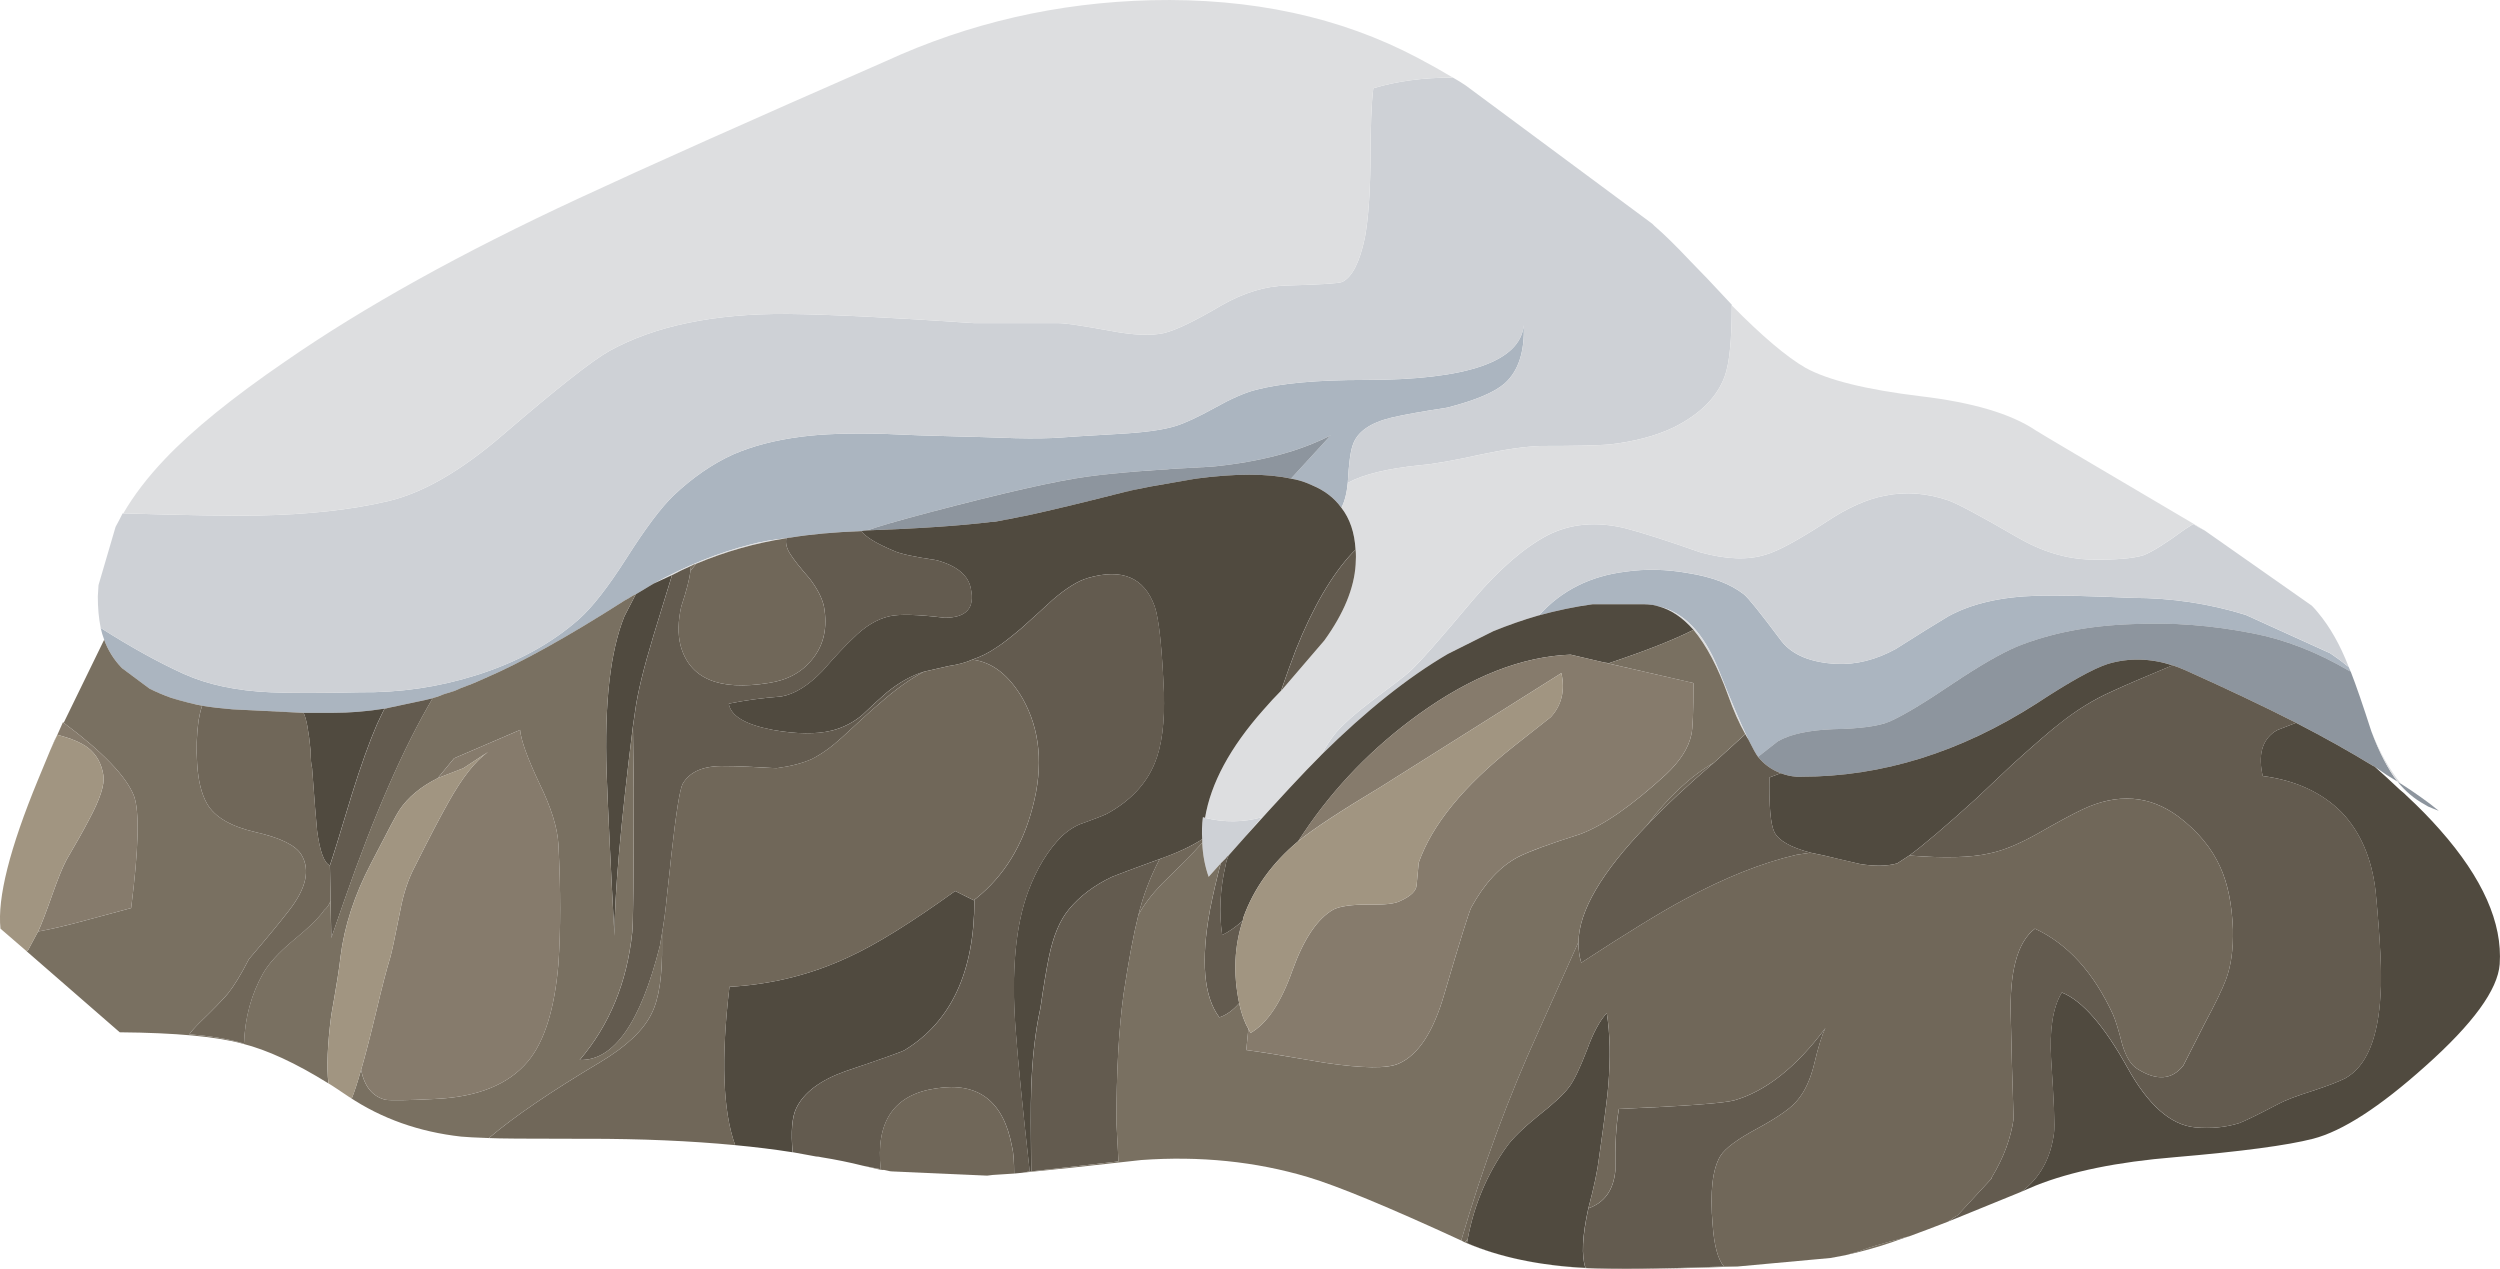
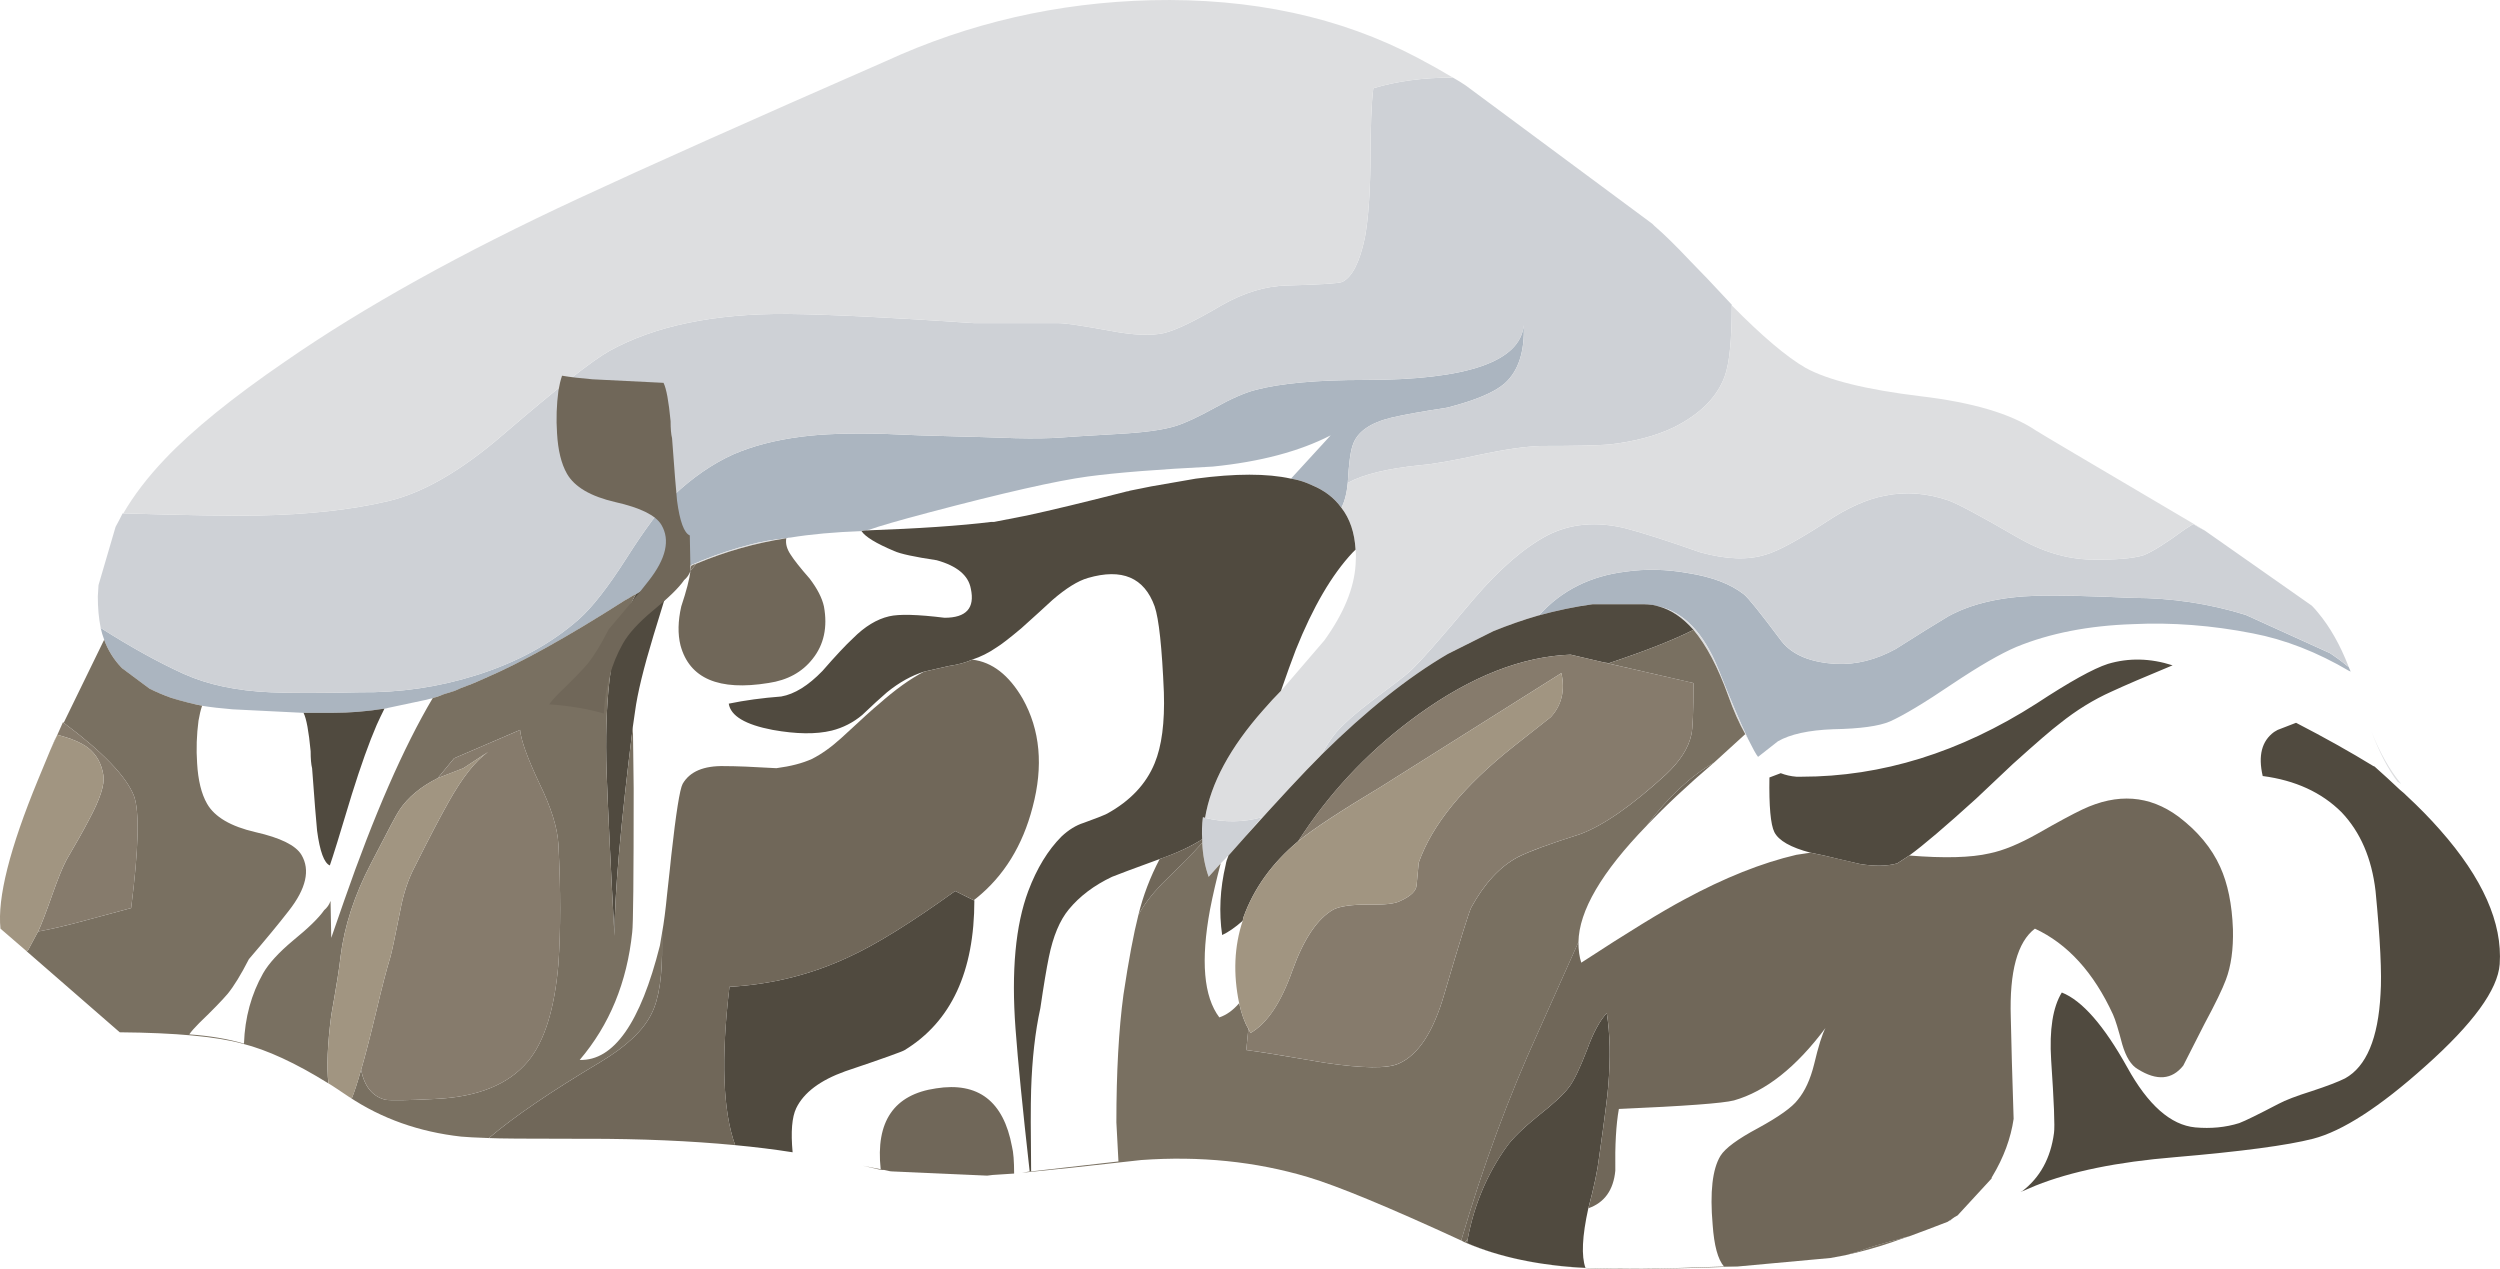
<svg xmlns="http://www.w3.org/2000/svg" xmlns:ns1="http://www.inkscape.org/namespaces/inkscape" id="svg2" xml:space="preserve" viewBox="0 0 176.1 89.392" version="1.1" ns1:version="0.91 r13725">
  <g id="g10" transform="matrix(1.25 0 0 -1.25 0 89.392)">
    <g id="g12">
      <path id="path14" style="fill-rule:evenodd;fill:#abb5c0" d="m99.07 28.861c-0.109 0.133-0.293 0.469-0.558 1-0.403 0.828-0.961 2.149-1.684 3.961-0.824 2.028-1.945 3.199-3.359 3.52l-0.321 0.078h-0.039c-0.16 0.027-0.32 0.043-0.48 0.043h-2.879c-0.988-0.133-2.016-0.348-3.082-0.641 0.027 0.028 0.055 0.039 0.082 0.039 1.254 1.387 2.879 2.199 4.879 2.442 1.121 0.16 2.281 0.132 3.48-0.082 1.36-0.211 2.414-0.614 3.161-1.2 0.242-0.187 0.945-1.066 2.121-2.64 0.613-0.774 1.636-1.199 3.078-1.278 1.121-0.054 2.242 0.227 3.359 0.84 1.254 0.797 2.242 1.41 2.961 1.84 1.309 0.719 2.988 1.106 5.039 1.16 1.199 0.028 2.977-0.015 5.32-0.121 2.215 0 4.348-0.32 6.403-0.961l4.758-2.16c0.32-0.215 0.629-0.437 0.918-0.68 0.027-0.027 0.07-0.054 0.121-0.082l0.121-0.277c-0.028 0.023-0.055 0.039-0.082 0.039-1.813 1.067-3.625 1.774-5.438 2.121-2.297 0.453-4.551 0.625-6.761 0.52-2.481-0.082-4.668-0.508-6.559-1.282-0.883-0.375-2.082-1.066-3.602-2.082-1.574-1.066-2.746-1.769-3.519-2.117-0.613-0.265-1.68-0.414-3.199-0.441-1.387-0.051-2.426-0.281-3.121-0.68l-1.12-0.879zm-74.679 3.321c-0.055-0.028-0.094-0.039-0.121-0.039-0.106-0.028-0.215-0.055-0.321-0.079l-2.078-0.441c-0.082-0.027-0.148-0.043-0.203-0.043-0.984-0.156-1.957-0.238-2.918-0.238h-1.641l-4 0.199c-0.668 0.055-1.238 0.121-1.718 0.199-0.27 0.055-0.508 0.11-0.723 0.16-0.211 0.055-0.414 0.11-0.598 0.16l-0.402 0.122c-0.453 0.16-0.863 0.332-1.238 0.519l-1.559 1.16c-0.457 0.481-0.789 1.016-1 1.602-0.082 0.215-0.148 0.441-0.203 0.68l0.043-0.04c1.68-1.066 3.227-1.921 4.637-2.562 1.363-0.613 2.988-0.957 4.882-1.039 1.118-0.051 2.797-0.051 5.04 0 2.265-0.027 4.453 0.293 6.558 0.961 2.293 0.719 4.227 1.773 5.801 3.16 0.746 0.664 1.641 1.812 2.68 3.441 1.066 1.68 1.949 2.852 2.64 3.52 1.067 1.012 2.188 1.785 3.36 2.32 1.093 0.477 2.375 0.813 3.839 1 1.2 0.16 2.762 0.211 4.68 0.16 1.043-0.054 2.602-0.109 4.68-0.16 0.187 0 1.082-0.027 2.68-0.082 1.093-0.027 1.976-0.012 2.64 0.039 0.293 0.028 1.375 0.094 3.242 0.203 1.414 0.079 2.465 0.223 3.16 0.438 0.532 0.16 1.278 0.508 2.239 1.039 0.906 0.508 1.668 0.84 2.281 1 1.414 0.375 3.465 0.562 6.16 0.562 5.758 0 8.746 1.028 8.957 3.079 0.055-1.493-0.305-2.586-1.078-3.278-0.586-0.508-1.668-0.961-3.242-1.363-1.387-0.211-2.426-0.398-3.117-0.559-1.227-0.293-1.961-0.812-2.203-1.558-0.133-0.375-0.223-1.082-0.278-2.121-0.054-0.586-0.176-1.055-0.359-1.399-0.402 0.559-0.961 0.985-1.68 1.278l-0.281 0.121c-0.266 0.105-0.559 0.187-0.879 0.238l2.238 2.441c-1.761-0.906-3.972-1.492-6.64-1.761-3.094-0.157-5.438-0.344-7.039-0.559-1.762-0.238-4.762-0.918-9-2.039-1.707-0.453-2.813-0.773-3.321-0.961-0.054 0-0.105-0.012-0.16-0.039-0.105 0-0.199-0.016-0.281-0.039-1.52-0.055-2.852-0.176-4-0.363-0.078 0-0.16-0.012-0.238-0.039-0.774-0.079-1.454-0.2-2.039-0.36-1.79-0.453-3.602-1.187-5.442-2.199l-1-0.602c-0.133-0.05-0.254-0.117-0.359-0.199l-0.281-0.16c-3.172-2.027-5.786-3.48-7.84-4.359-0.106-0.055-0.227-0.106-0.36-0.16-0.238-0.106-0.465-0.2-0.679-0.282-0.239-0.078-0.465-0.172-0.68-0.281l-0.641-0.199c-0.078-0.028-0.144-0.051-0.199-0.078-0.133-0.055-0.266-0.094-0.402-0.121h0.004z" ns1:connector-curvature="0" />
-       <path id="path16" style="fill-rule:evenodd;fill:#8d959e" d="m132.47 33.662c0.293-0.746 0.679-1.867 1.16-3.359 0.453-1.2 0.949-2.149 1.48-2.84-0.214 0.133-0.425 0.265-0.64 0.398l-0.641 0.442c-0.023 0.027-0.051 0.039-0.078 0.039-1.309 0.801-2.762 1.613-4.359 2.441-1.895 0.961-3.977 1.945-6.243 2.961-0.238 0.106-0.48 0.199-0.718 0.281-1.254 0.399-2.469 0.426-3.641 0.078-0.828-0.265-2.172-1.015-4.039-2.238-4.293-2.75-8.707-4.121-13.242-4.121h-0.281c-0.317 0.027-0.614 0.094-0.879 0.199-0.508 0.188-0.934 0.492-1.282 0.922l1.122 0.879c0.691 0.399 1.734 0.625 3.121 0.68 1.519 0.027 2.586 0.172 3.199 0.441 0.773 0.348 1.945 1.051 3.519 2.117 1.52 1.016 2.719 1.707 3.598 2.082 1.895 0.774 4.082 1.2 6.563 1.282 2.21 0.105 4.464-0.067 6.757-0.52 1.817-0.348 3.629-1.055 5.442-2.121 0.027-0.004 0.054-0.016 0.082-0.043zm2.84-6.32c0.375-0.239 0.746-0.492 1.121-0.758 0.347-0.242 0.679-0.496 1-0.762-0.215 0.082-0.414 0.16-0.602 0.242l-0.199 0.118c-0.586 0.32-1.094 0.75-1.52 1.281 0.055-0.028 0.121-0.067 0.2-0.121zm-86.482 14.281c0.055 0.027 0.11 0.039 0.16 0.039 0.508 0.188 1.614 0.508 3.321 0.961 4.242 1.121 7.242 1.801 9 2.039 1.601 0.215 3.949 0.402 7.039 0.559 2.668 0.269 4.882 0.855 6.64 1.761l-2.238-2.441c-1.336 0.297-3.121 0.297-5.359 0l-2.52-0.438-1.203-0.242c-0.051-0.027-0.106-0.039-0.16-0.039-2.399-0.613-4.278-1.066-5.637-1.359l-1.844-0.36h-0.156c-1.734-0.214-4.082-0.375-7.043-0.48z" ns1:connector-curvature="0" />
      <path id="path18" style="fill-rule:evenodd;fill:#ced1d6" d="m132.35 33.943c-0.051 0.028-0.094 0.051-0.118 0.082-0.292 0.239-0.601 0.465-0.921 0.68l-4.758 2.16c-2.055 0.637-4.188 0.957-6.403 0.957-2.343 0.11-4.117 0.149-5.32 0.121-2.051-0.05-3.73-0.441-5.039-1.16-0.719-0.426-1.707-1.039-2.961-1.84-1.117-0.613-2.238-0.894-3.359-0.84-1.438 0.079-2.465 0.508-3.078 1.282-1.176 1.574-1.879 2.453-2.121 2.64-0.747 0.586-1.801 0.985-3.161 1.2-1.199 0.21-2.359 0.238-3.48 0.078-2-0.239-3.625-1.055-4.879-2.438-0.027 0-0.055-0.015-0.082-0.043-0.824-0.238-1.664-0.531-2.52-0.879l-2.557-1.281c-2.238-1.305-4.613-3.199-7.121-5.68 0.269 0.508 0.547 0.934 0.843 1.282 0.45 0.507 1.118 1.093 2 1.761 1.145 0.852 1.852 1.399 2.118 1.637 0.508 0.453 1.718 1.828 3.64 4.121 1.442 1.68 2.813 2.867 4.121 3.559 1.305 0.668 2.774 0.801 4.399 0.402 0.933-0.242 2.348-0.695 4.238-1.359 1.469-0.403 2.695-0.442 3.684-0.121 0.664 0.187 1.8 0.8 3.398 1.839 1.199 0.801 2.309 1.293 3.32 1.481 1.172 0.238 2.375 0.144 3.598-0.281 0.563-0.215 1.828-0.895 3.801-2.039 1.414-0.829 2.816-1.254 4.199-1.282 1.363-0.023 2.348 0.055 2.961 0.243 0.481 0.183 1.266 0.679 2.359 1.48l0.442 0.277c0.215-0.132 0.426-0.254 0.64-0.359l6.04-4.238 0.042-0.043c0.106-0.106 0.211-0.227 0.317-0.36 0.668-0.8 1.242-1.812 1.719-3.039zm-34.76 20.36c0-1.946-0.133-3.282-0.402-4-0.426-1.172-1.383-2.133-2.879-2.879-1.012-0.481-2.227-0.801-3.641-0.961-0.691-0.055-1.957-0.082-3.801-0.082-0.879-0.024-2.012-0.184-3.398-0.477-1.574-0.347-2.707-0.547-3.399-0.601-1.867-0.188-3.242-0.52-4.121-1 0.055 1.039 0.149 1.746 0.281 2.121 0.239 0.746 0.973 1.265 2.2 1.558 0.691 0.161 1.734 0.348 3.121 0.559 1.57 0.402 2.652 0.855 3.238 1.363 0.773 0.692 1.133 1.785 1.082 3.278-0.215-2.051-3.203-3.079-8.961-3.079-2.695 0-4.746-0.187-6.16-0.562-0.613-0.16-1.375-0.492-2.281-1-0.957-0.531-1.707-0.879-2.239-1.039-0.695-0.215-1.746-0.359-3.16-0.438-1.867-0.109-2.949-0.175-3.242-0.203-0.664-0.051-1.543-0.066-2.637-0.039-1.601 0.055-2.496 0.082-2.679 0.082-2.082 0.051-3.641 0.106-4.684 0.16-1.918 0.051-3.476 0-4.68-0.16-1.464-0.187-2.746-0.523-3.839-1-1.172-0.535-2.293-1.308-3.36-2.32-0.691-0.668-1.574-1.84-2.64-3.52-1.039-1.629-1.934-2.777-2.68-3.441-1.57-1.387-3.504-2.441-5.801-3.16-2.105-0.668-4.293-0.988-6.558-0.961-2.239-0.051-3.918-0.051-5.04 0-1.894 0.082-3.519 0.426-4.878 1.039-1.414 0.641-2.961 1.496-4.641 2.562l-0.039 0.04c-0.11 0.535-0.16 1.121-0.16 1.761l0.039 0.637 0.961 3.281c0.133 0.242 0.265 0.492 0.398 0.762h0.039c3.574-0.109 6.094-0.149 7.563-0.121 2.824 0.051 5.265 0.32 7.316 0.801 1.977 0.453 4.149 1.707 6.524 3.757 3.039 2.614 5.039 4.188 6 4.723 2.558 1.41 5.906 2.106 10.039 2.078 2.347-0.027 5.851-0.199 10.519-0.519h4.762c0.371 0 1.359-0.149 2.957-0.442 1.254-0.238 2.242-0.277 2.961-0.117 0.668 0.16 1.746 0.68 3.238 1.559 1.254 0.718 2.484 1.093 3.684 1.121 1.867 0.051 2.906 0.117 3.117 0.199 0.562 0.266 0.988 1.094 1.281 2.48 0.188 0.985 0.293 2.387 0.32 4.2 0 2 0.051 3.414 0.161 4.238 1.332 0.402 2.824 0.602 4.48 0.602 0.238-0.133 0.481-0.282 0.719-0.442l10.519-7.797 0.121-0.121c0.532-0.453 1.211-1.121 2.04-2 0.507-0.508 1.281-1.32 2.32-2.441v-0.039zm-29.68-28.879c1.094-0.27 2.16-0.254 3.199 0.039l-0.921-1.082-0.958-1.078c-0.054-0.028-0.109-0.082-0.16-0.16l-0.281-0.282c-0.215-0.238-0.441-0.492-0.68-0.758-0.214 0.614-0.332 1.25-0.359 1.918v0.2c-0.027 0.402-0.016 0.816 0.039 1.242 0.027 0 0.066-0.012 0.121-0.039z" ns1:connector-curvature="0" />
      <path id="path20" style="fill-rule:evenodd;fill:#dddee0" d="m70.188 24.381 0.921 1.082c-1.039-0.293-2.105-0.309-3.199-0.039 0.32 1.945 1.414 3.972 3.278 6.078 0.347 0.402 0.683 0.762 1 1.082 1.441 1.68 2.253 2.625 2.441 2.84 1.094 1.519 1.68 2.945 1.762 4.281 0.023 0.293 0.023 0.574 0 0.84-0.055 0.961-0.321 1.746-0.801 2.359 0.187 0.348 0.305 0.813 0.359 1.399 0.879 0.48 2.254 0.816 4.121 1 0.692 0.054 1.825 0.254 3.399 0.601 1.386 0.293 2.519 0.453 3.398 0.481 1.844 0 3.11 0.027 3.801 0.078 1.414 0.16 2.629 0.48 3.641 0.961 1.492 0.746 2.453 1.707 2.879 2.879 0.269 0.722 0.402 2.054 0.402 4 1.707-1.731 3.094-2.907 4.16-3.52 1.254-0.691 3.414-1.226 6.48-1.598 2.934-0.347 5.094-0.988 6.481-1.921 0.293-0.188 2.973-1.774 8.039-4.758 0.508-0.297 1-0.59 1.48-0.883-0.214 0.109-0.425 0.227-0.64 0.359l-0.442-0.277c-1.093-0.801-1.878-1.293-2.359-1.48-0.613-0.188-1.598-0.266-2.961-0.243-1.383 0.028-2.785 0.453-4.199 1.282-1.973 1.148-3.238 1.828-3.801 2.039-1.223 0.429-2.426 0.523-3.598 0.281-1.015-0.188-2.121-0.68-3.32-1.481-1.598-1.039-2.734-1.652-3.398-1.839-0.989-0.321-2.215-0.282-3.684 0.121-1.89 0.664-3.305 1.121-4.238 1.359-1.625 0.399-3.094 0.266-4.399-0.398-1.308-0.696-2.679-1.883-4.121-3.563-1.918-2.293-3.132-3.664-3.64-4.117-0.266-0.242-0.973-0.789-2.118-1.641-0.882-0.668-1.55-1.254-2-1.761-0.296-0.348-0.574-0.774-0.843-1.282l-0.08-0.078c-0.911-0.91-2.309-2.414-4.203-4.523zm63.441 5.922c0.48-1.2 1.039-2.188 1.68-2.961-0.079 0.054-0.145 0.093-0.2 0.121-0.535 0.691-1.023 1.64-1.48 2.84zm-126.68 12.281c0.586 1.012 1.371 2.039 2.36 3.078 1.546 1.625 3.8 3.453 6.761 5.481 4.426 3.066 9.946 6.132 16.559 9.199 3.785 1.761 9.547 4.336 17.281 7.722 4.692 2.157 9.68 3.305 14.961 3.438 5.652 0.133 10.652-0.945 15-3.238 0.664-0.348 1.332-0.723 2-1.121-1.656 0-3.148-0.2-4.48-0.602-0.11-0.824-0.161-2.238-0.161-4.238-0.027-1.813-0.132-3.215-0.32-4.2-0.293-1.386-0.719-2.214-1.281-2.48-0.215-0.082-1.254-0.148-3.117-0.199-1.203-0.028-2.43-0.403-3.684-1.121-1.492-0.879-2.57-1.399-3.238-1.559-0.719-0.16-1.707-0.121-2.961 0.117-1.602 0.293-2.586 0.442-2.961 0.442h-4.758c-4.668 0.32-8.176 0.492-10.519 0.519-4.137 0.028-7.481-0.668-10.043-2.078-0.957-0.535-2.957-2.109-6-4.723-2.371-2.05-4.547-3.304-6.52-3.757-2.051-0.481-4.492-0.75-7.32-0.801-1.465-0.028-3.985 0.012-7.559 0.121zm91.399-12.441c-0.344 0.613-0.664 1.332-0.957 2.16-0.586 1.625-1.243 2.867-1.961 3.718-0.614 0.696-1.266 1.133-1.961 1.321 1.414-0.321 2.535-1.492 3.359-3.52 0.723-1.812 1.281-3.133 1.684-3.957-0.055 0.078-0.11 0.172-0.164 0.278zm-61.52 8.48c1.84 1.012 3.656 1.746 5.442 2.199 0.585 0.16 1.265 0.281 2.039 0.36-1.735-0.266-3.426-0.747-5.079-1.438-0.109-0.027-0.203-0.066-0.281-0.121-0.375-0.16-0.734-0.336-1.078-0.52-0.348-0.16-0.695-0.32-1.043-0.48z" ns1:connector-curvature="0" />
      <path id="path22" style="fill-rule:evenodd;fill:#504a3f" d="m73.148 24.103c-1.464-1.226-2.492-2.652-3.078-4.281l-0.043-0.199c-0.425-0.375-0.812-0.641-1.156-0.801-0.187 1.281-0.121 2.602 0.199 3.961 0.024 0.16 0.078 0.332 0.16 0.52l0.958 1.078c1.894 2.109 3.292 3.613 4.203 4.519l0.078 0.082c2.508 2.481 4.883 4.371 7.121 5.68l2.558 1.281c0.856 0.348 1.696 0.641 2.52 0.879 1.066 0.293 2.094 0.508 3.082 0.641h2.879c0.16 0 0.32-0.016 0.48-0.039h0.039l0.321-0.082c0.695-0.188 1.347-0.625 1.961-1.321-1.094-0.558-2.68-1.183-4.762-1.878l-0.277 0.039-1.883 0.441c-2.746-0.105-5.598-1.227-8.559-3.359-2.586-1.868-4.746-4.094-6.48-6.68l-0.321-0.481zm28.879-0.64c-1.117 0.293-1.797 0.68-2.039 1.16-0.211 0.426-0.304 1.453-0.277 3.078l0.637 0.242c0.269-0.105 0.562-0.175 0.882-0.199h0.282c4.531 0 8.945 1.371 13.238 4.117 1.867 1.227 3.215 1.977 4.039 2.242 1.176 0.348 2.387 0.321 3.641-0.082-1.547-0.64-2.692-1.132-3.442-1.48-1.011-0.453-1.984-1.051-2.918-1.801-0.425-0.316-1.308-1.078-2.64-2.277l-2.078-1.961c-1.735-1.574-2.989-2.641-3.762-3.199l-0.68-0.442c-0.558-0.16-1.254-0.172-2.082-0.039-0.933 0.215-1.613 0.371-2.039 0.481l-0.762 0.16zm11.84-19.121c0.024 0.027 0.051 0.039 0.078 0.039 1.016 0.773 1.613 1.867 1.801 3.281 0.055 0.375 0 1.75-0.16 4.121-0.106 1.707 0.094 2.973 0.601 3.801 1.145-0.453 2.371-1.856 3.68-4.203 1.172-2.133 2.453-3.266 3.84-3.399 0.879-0.078 1.707 0 2.48 0.243 0.348 0.132 1.079 0.492 2.2 1.078 0.398 0.215 1.027 0.453 1.879 0.722 0.882 0.289 1.507 0.532 1.882 0.719 1.2 0.664 1.868 2.25 2 4.758 0.078 1.121-0.015 3.055-0.281 5.801-0.215 1.84-0.851 3.32-1.918 4.441-1.121 1.117-2.601 1.797-4.441 2.039-0.266 1.149-0.055 1.973 0.64 2.481 0.051 0.027 0.118 0.066 0.2 0.117l1.039 0.402c1.601-0.828 3.054-1.64 4.359-2.441 0.027 0 0.055-0.012 0.082-0.039 0.48-0.426 0.945-0.852 1.398-1.282l0.278-0.238 0.082-0.082c0.719-0.664 1.359-1.32 1.918-1.957 2.402-2.719 3.519-5.242 3.359-7.562-0.105-1.438-1.504-3.36-4.199-5.758-2.559-2.293-4.664-3.653-6.32-4.082-1.438-0.371-4.039-0.719-7.797-1.039-3.227-0.266-5.84-0.801-7.84-1.602l-0.84-0.359zm-38.28 38.562c0.48-0.617 0.746-1.402 0.801-2.363l-0.161-0.16c-1.175-1.25-2.242-3.078-3.203-5.477-0.238-0.617-0.515-1.386-0.839-2.32-0.317-0.32-0.653-0.68-1-1.082-1.864-2.106-2.958-4.133-3.278-6.078-0.055 0.023-0.094 0.039-0.121 0.039-0.055-0.426-0.066-0.84-0.039-1.242-0.613-0.399-1.414-0.774-2.402-1.118-1.465-0.535-2.36-0.867-2.68-1-1.012-0.48-1.824-1.093-2.438-1.839-0.507-0.614-0.882-1.508-1.121-2.684-0.132-0.637-0.293-1.598-0.48-2.879-0.293-1.332-0.465-2.867-0.52-4.598-0.027-0.882-0.027-2.414 0-4.601h-0.082c-0.398 3.547-0.664 6.226-0.797 8.039-0.242 3.254 0 5.84 0.719 7.762 0.481 1.277 1.106 2.304 1.879 3.078 0.402 0.375 0.817 0.629 1.242 0.762 0.664 0.238 1.106 0.414 1.321 0.519 1.304 0.719 2.199 1.668 2.679 2.84 0.399 0.961 0.575 2.293 0.52 4-0.106 2.535-0.281 4.144-0.52 4.84-0.586 1.629-1.84 2.16-3.761 1.601-0.559-0.16-1.227-0.574-2-1.242-0.399-0.371-0.985-0.906-1.758-1.598-0.668-0.562-1.137-0.921-1.403-1.082-0.425-0.293-0.878-0.519-1.359-0.679-0.348-0.16-0.785-0.282-1.32-0.36l-1.399-0.32c-0.695-0.215-1.386-0.598-2.082-1.16-0.371-0.32-0.84-0.746-1.398-1.281-0.508-0.426-1.082-0.719-1.719-0.879-0.883-0.215-1.988-0.199-3.32 0.039-1.547 0.293-2.375 0.789-2.481 1.48 0.907 0.188 1.891 0.321 2.957 0.403 0.75 0.132 1.524 0.613 2.321 1.437 0.746 0.856 1.32 1.469 1.722 1.84 0.664 0.668 1.344 1.082 2.039 1.242 0.559 0.133 1.602 0.106 3.121-0.082 1.227 0 1.719 0.547 1.481 1.641-0.137 0.746-0.773 1.281-1.922 1.601-1.254 0.188-2.055 0.36-2.398 0.52-1.016 0.426-1.629 0.801-1.84 1.121 0.078 0.023 0.172 0.039 0.277 0.039 2.961 0.105 5.309 0.266 7.043 0.48h0.156l1.844 0.36c1.359 0.293 3.238 0.746 5.637 1.359 0.054 0 0.109 0.016 0.16 0.039l1.203 0.242 2.52 0.438c2.238 0.297 4.023 0.297 5.359 0 0.32-0.051 0.613-0.133 0.879-0.238l0.281-0.121c0.719-0.293 1.278-0.719 1.68-1.278zm13.918-39.48c-0.348-1.574-0.399-2.696-0.16-3.36-2.586 0.133-4.813 0.598-6.68 1.399l0.043 0.238c0.371 1.949 1.105 3.68 2.199 5.203 0.317 0.449 0.906 1.024 1.758 1.719 0.883 0.691 1.469 1.238 1.762 1.641 0.265 0.347 0.597 1.039 1 2.078 0.347 0.961 0.718 1.652 1.117 2.082 0.187-1.176 0.215-2.547 0.082-4.121-0.027-0.426-0.199-1.774-0.52-4.039-0.082-0.696-0.281-1.641-0.601-2.84zm-48.078 3.558c-0.696 1.922-0.801 4.895-0.321 8.922 2.375 0.133 4.614 0.692 6.719 1.68 1.52 0.691 3.52 1.934 6 3.719l1.043-0.52h0.039c0-4.027-1.308-6.84-3.922-8.441-0.105-0.078-1.226-0.481-3.359-1.199-1.414-0.508-2.332-1.2-2.758-2.079-0.242-0.507-0.309-1.336-0.203-2.484-1.039 0.164-2.117 0.297-3.238 0.402zm-5.762 23.602c-0.691-5.547-1.039-9.481-1.039-11.801-0.215 3.945-0.359 7-0.441 9.16-0.133 3.918 0.203 6.867 1 8.84l0.64 1.238 1 0.602c0.348 0.16 0.695 0.32 1.043 0.48-0.242-0.8-0.59-1.933-1.043-3.402-0.558-1.84-0.906-3.266-1.039-4.277l-0.121-0.84zm-17.078-7.84c-0.32 0.133-0.563 0.785-0.719 1.957-0.055 0.535-0.148 1.707-0.281 3.52-0.055 0.214-0.082 0.535-0.082 0.961-0.106 1.121-0.238 1.839-0.399 2.16h1.641c0.961 0 1.934 0.082 2.918 0.238-0.16-0.316-0.305-0.625-0.438-0.918-0.425-0.984-0.894-2.293-1.402-3.918-0.664-2.215-1.078-3.547-1.238-4z" ns1:connector-curvature="0" />
-       <path id="path24" style="fill-rule:evenodd;fill:#635b4f" d="m100.35 27.943-0.637-0.242c-0.027-1.625 0.066-2.652 0.277-3.078 0.242-0.48 0.922-0.867 2.039-1.16l-0.797-0.121c-1.949-0.453-4.054-1.293-6.32-2.52-1.254-0.668-3.187-1.851-5.801-3.558-0.105 0.32-0.16 0.707-0.16 1.16 0.028 1.758 1.309 3.945 3.84 6.558 1.066 1.121 2.336 2.309 3.801 3.559l1.762 1.602c0.05-0.106 0.105-0.2 0.16-0.282 0.265-0.531 0.449-0.867 0.558-1 0.344-0.426 0.774-0.73 1.278-0.918zm13.523-23.601-4.121-1.68 0.121 0.082h0.039c0 0.024 0.012 0.039 0.039 0.039l0.039 0.039c0.11 0.082 0.215 0.149 0.321 0.203l1.921 2.078c0 0.051 0.012 0.094 0.04 0.118 0.64 1.066 1.042 2.148 1.199 3.242-0.078 2.398-0.133 4.305-0.157 5.719-0.082 2.586 0.372 4.253 1.36 5 1.84-0.852 3.305-2.465 4.398-4.84 0.133-0.293 0.309-0.852 0.52-1.68 0.215-0.719 0.508-1.187 0.879-1.398 1.07-0.668 1.922-0.602 2.562 0.199l1.199 2.359c0.614 1.145 1.012 1.973 1.2 2.481 0.293 0.773 0.425 1.718 0.398 2.84-0.051 1.414-0.289 2.585-0.719 3.519-0.48 1.066-1.265 2.012-2.359 2.84-1.625 1.199-3.426 1.332-5.398 0.398-0.563-0.265-1.403-0.718-2.52-1.359-1.043-0.586-1.949-0.961-2.719-1.117-1.043-0.242-2.551-0.281-4.523-0.121 0.773 0.558 2.027 1.625 3.762 3.199l2.078 1.961c1.336 1.199 2.215 1.961 2.64 2.281 0.934 0.746 1.91 1.344 2.922 1.797 0.746 0.348 1.891 0.84 3.438 1.484 0.242-0.082 0.484-0.175 0.722-0.281 2.266-1.016 4.348-2 6.239-2.961l-1.039-0.402c-0.082-0.051-0.149-0.09-0.2-0.117-0.695-0.508-0.906-1.332-0.64-2.481 1.84-0.242 3.32-0.918 4.441-2.039 1.067-1.121 1.703-2.601 1.918-4.441 0.266-2.746 0.359-4.68 0.281-5.801-0.132-2.508-0.8-4.094-2-4.758-0.375-0.187-1-0.43-1.882-0.719-0.852-0.269-1.481-0.507-1.879-0.722-1.121-0.586-1.852-0.946-2.2-1.078-0.773-0.243-1.601-0.321-2.48-0.243-1.387 0.133-2.668 1.266-3.84 3.399-1.309 2.347-2.535 3.75-3.68 4.203-0.507-0.828-0.707-2.094-0.601-3.801 0.16-2.375 0.215-3.746 0.16-4.121-0.188-1.414-0.785-2.508-1.801-3.281-0.027 0-0.051-0.012-0.078-0.039zm-69.562 36.84c0.082 0.027 0.16 0.039 0.242 0.039 1.144 0.187 2.476 0.308 4 0.363 0.211-0.32 0.824-0.695 1.84-1.121 0.343-0.16 1.144-0.332 2.398-0.52 1.149-0.32 1.785-0.855 1.922-1.601 0.238-1.094-0.254-1.641-1.481-1.641-1.519 0.188-2.562 0.215-3.121 0.082-0.695-0.16-1.375-0.574-2.039-1.242-0.402-0.371-0.976-0.984-1.722-1.84-0.797-0.824-1.571-1.305-2.321-1.437-1.066-0.082-2.05-0.215-2.957-0.403 0.106-0.691 0.934-1.183 2.481-1.48 1.332-0.238 2.437-0.25 3.32-0.039 0.637 0.16 1.211 0.453 1.719 0.879 0.558 0.535 1.027 0.961 1.398 1.281 0.696 0.562 1.387 0.949 2.082 1.16-0.773-0.398-1.629-1.012-2.562-1.84-0.266-0.215-0.957-0.84-2.078-1.879-0.586-0.535-1.149-0.933-1.68-1.203-0.535-0.238-1.199-0.41-2-0.519-1.309 0.082-2.281 0.121-2.922 0.121-1.172 0.027-1.957-0.305-2.359-1-0.16-0.293-0.375-1.641-0.641-4.039-0.023-0.266-0.105-1-0.238-2.2-0.082-0.855-0.176-1.574-0.281-2.16l-0.121-0.722c-1.094-4.344-2.598-6.493-4.52-6.438 1.68 1.973 2.668 4.371 2.961 7.199 0.055 0.399 0.082 3.094 0.082 8.082l-0.043 3.52 0.121 0.84c0.133 1.011 0.481 2.441 1.039 4.281 0.453 1.465 0.801 2.598 1.043 3.398 0.344 0.188 0.703 0.36 1.078 0.52-0.027-0.078-0.039-0.172-0.039-0.281-0.055-0.449-0.226-1.117-0.519-2-0.188-0.824-0.203-1.559-0.043-2.199 0.507-1.868 2.16-2.575 4.961-2.118 1.066 0.157 1.894 0.614 2.48 1.36 0.641 0.797 0.856 1.785 0.641 2.957-0.106 0.48-0.375 1-0.801 1.562-0.535 0.614-0.895 1.067-1.078 1.36-0.215 0.32-0.297 0.625-0.242 0.918zm5.32-35.559-1 0.199c-0.745 0.188-1.534 0.348-2.358 0.481-0.106 0.027-0.2 0.039-0.282 0.039-0.426 0.082-0.867 0.16-1.32 0.242-0.106 1.144-0.039 1.973 0.203 2.48 0.426 0.879 1.344 1.575 2.758 2.079 2.133 0.722 3.254 1.121 3.359 1.199 2.614 1.601 3.922 4.414 3.922 8.441h-0.039l0.156 0.121c1.551 1.25 2.602 2.961 3.161 5.121 0.617 2.317 0.429 4.356-0.559 6.118-0.774 1.332-1.719 2.066-2.84 2.199 0.481 0.16 0.934 0.386 1.359 0.683 0.266 0.157 0.735 0.516 1.403 1.078 0.769 0.696 1.359 1.227 1.758 1.602 0.773 0.664 1.441 1.078 2 1.238 1.921 0.559 3.175 0.028 3.761-1.601 0.239-0.692 0.414-2.305 0.52-4.84 0.055-1.707-0.121-3.039-0.52-4-0.48-1.172-1.375-2.117-2.679-2.84-0.215-0.105-0.657-0.281-1.321-0.519-0.425-0.133-0.84-0.387-1.242-0.758-0.773-0.774-1.398-1.801-1.879-3.082-0.719-1.918-0.961-4.508-0.719-7.758 0.133-1.817 0.399-4.496 0.797-8.043l-0.437-0.078-0.442-0.043c0 0.695-0.039 1.199-0.121 1.519-0.476 2.563-1.906 3.653-4.277 3.282-2.375-0.344-3.414-1.868-3.121-4.559zm15.719 17.48c-0.532-1.015-0.934-2.066-1.2-3.16-0.265-1.039-0.546-2.535-0.839-4.48-0.265-1.973-0.398-4.375-0.398-7.199l0.117-2.2-4.918-0.562c-0.027 2.187-0.027 3.719 0 4.601 0.055 1.735 0.227 3.266 0.52 4.598 0.187 1.281 0.348 2.242 0.48 2.883 0.239 1.172 0.614 2.066 1.121 2.68 0.614 0.746 1.426 1.359 2.438 1.839 0.32 0.133 1.215 0.465 2.68 1zm11.043 17.438c0.023-0.266 0.023-0.543 0-0.84-0.082-1.332-0.668-2.758-1.762-4.277-0.188-0.215-1-1.16-2.441-2.844 0.32 0.934 0.601 1.707 0.839 2.32 0.961 2.403 2.028 4.227 3.203 5.481l0.161 0.16zm20.758-40.398c-3.492-0.133-6.093-0.161-7.8-0.079-0.239 0.664-0.184 1.786 0.16 3.36 0.906 0.316 1.414 1.023 1.519 2.117-0.023 1.441 0.043 2.602 0.2 3.48 3.711 0.161 5.867 0.321 6.484 0.481 1.785 0.508 3.504 1.867 5.156 4.082-0.183-0.348-0.398-1.027-0.64-2.043-0.211-0.852-0.516-1.516-0.918-2-0.32-0.426-1.07-0.957-2.24-1.598-1.148-0.613-1.855-1.133-2.121-1.562-0.453-0.746-0.601-2.039-0.441-3.879 0.082-1.172 0.297-1.961 0.64-2.359zm-27.32 14.839c-0.344-0.398-0.719-0.668-1.117-0.8-0.883 1.175-1.055 3.199-0.523 6.082 0.16 0.824 0.363 1.691 0.601 2.601l0.281 0.278c0.051 0.082 0.106 0.132 0.16 0.16-0.082-0.188-0.136-0.36-0.16-0.52-0.32-1.359-0.386-2.68-0.199-3.957 0.344 0.156 0.731 0.426 1.156 0.797-0.476-1.441-0.543-2.988-0.199-4.641zm-45.437 17.2c-1.657-2.801-3.321-6.614-5-11.438l-0.723-2.082-0.039 2.082-0.039 2c0.16 0.453 0.574 1.785 1.238 4 0.508 1.625 0.977 2.934 1.402 3.918 0.133 0.293 0.278 0.602 0.438 0.918 0.055 0 0.121 0.016 0.203 0.043l2.078 0.441c0.106 0.024 0.215 0.051 0.321 0.079 0.027 0 0.066 0.011 0.121 0.039z" ns1:connector-curvature="0" />
      <path id="path26" style="fill-rule:evenodd;fill:#797061" d="m57.59 5.424 0.437 0.078h0.082l4.918 0.562-0.117 2.2c0 2.824 0.133 5.226 0.399 7.199 0.293 1.945 0.574 3.441 0.839 4.48 0.293 0.559 0.735 1.145 1.321 1.758 0.746 0.723 1.347 1.32 1.801 1.801l0.48 0.519c0.027-0.668 0.145-1.304 0.359-1.918 0.239 0.266 0.465 0.52 0.68 0.758-0.238-0.906-0.441-1.773-0.601-2.597-0.532-2.883-0.36-4.911 0.523-6.082 0.398 0.132 0.773 0.398 1.117 0.8 0.133-0.613 0.309-1.093 0.52-1.441l-0.118-1.199c0.641-0.078 2.118-0.321 4.438-0.719 2.137-0.32 3.52-0.336 4.16-0.043 1.094 0.484 1.949 1.789 2.563 3.922 0.879 2.984 1.386 4.613 1.519 4.879 0.746 1.359 1.625 2.308 2.641 2.84 0.637 0.32 1.797 0.75 3.476 1.281 1.309 0.48 2.922 1.601 4.844 3.359 0.797 0.75 1.277 1.492 1.438 2.242 0.082 0.321 0.121 1.293 0.121 2.918l-5.039 1.161 0.277-0.039c2.082 0.695 3.668 1.32 4.762 1.878 0.718-0.851 1.375-2.093 1.961-3.718 0.293-0.828 0.613-1.547 0.957-2.16l-1.758-1.602c-1.336-0.773-2.602-1.957-3.801-3.559-2.535-2.613-3.812-4.8-3.84-6.558l-2.238-5c-1.707-3.735-3.16-7.668-4.363-11.801l0.121-0.082c-0.055 0.027-0.106 0.055-0.16 0.082-4.055 1.867-6.922 3.055-8.602 3.559-2.957 0.882-6.094 1.199-9.398 0.961-2.829-0.321-5.067-0.559-6.719-0.719zm40.32-5.281c-3.574-0.133-6.226-0.172-7.961-0.118-2.906 0.106-5.375 0.598-7.398 1.477l0.16 0.203-0.043-0.242c1.867-0.801 4.094-1.266 6.68-1.399 1.707-0.082 4.308-0.054 7.8 0.079h0.762zm9.719 1.718c-0.481-0.16-0.824-0.281-1.039-0.359-0.852-0.293-1.719-0.531-2.602-0.719 0.293 0.082 0.574 0.16 0.84 0.242l0.082 0.039c0.426 0.161 1.145 0.371 2.16 0.641 0.16 0.051 0.344 0.105 0.559 0.156zm-58 3.762c0.027 0 0.039-0.016 0.039-0.043-0.348 0.082-0.691 0.16-1.039 0.242l1-0.199zm-47.482 13.398c0.747 0.133 1.653 0.348 2.723 0.641 0.586 0.16 1.426 0.387 2.52 0.68 0.425 3.336 0.48 5.441 0.16 6.32-0.43 1.094-1.746 2.469-3.961 4.121 0.879 1.813 1.64 3.371 2.281 4.68 0.211-0.586 0.543-1.121 1-1.598l1.559-1.16c0.375-0.187 0.785-0.363 1.238-0.523l0.402-0.118c0.184-0.054 0.387-0.105 0.598-0.16 0.215-0.054 0.453-0.105 0.723-0.16-0.082-0.238-0.149-0.519-0.203-0.84-0.106-0.801-0.133-1.601-0.079-2.398 0.055-0.961 0.239-1.723 0.559-2.281 0.426-0.747 1.336-1.282 2.723-1.602 1.414-0.32 2.277-0.746 2.597-1.281 0.508-0.852 0.266-1.907-0.718-3.16-0.536-0.692-1.282-1.598-2.243-2.719-0.449-0.879-0.851-1.531-1.199-1.957-0.32-0.375-0.851-0.922-1.598-1.641-0.269-0.269-0.453-0.48-0.562-0.64 1.148-0.082 2.176-0.254 3.082-0.52 0.051 1.465 0.414 2.785 1.078 3.961 0.32 0.559 0.883 1.172 1.68 1.84 0.883 0.719 1.469 1.293 1.762 1.719 0.16 0.132 0.281 0.304 0.359 0.519l0.039-2.082 0.723 2.082c1.679 4.824 3.343 8.641 5 11.438 0.132 0.027 0.265 0.07 0.398 0.121 0.055 0.027 0.121 0.054 0.199 0.082l0.641 0.199c0.215 0.105 0.441 0.199 0.68 0.281 0.214 0.078 0.441 0.172 0.679 0.278 0.133 0.054 0.254 0.109 0.36 0.16 2.054 0.882 4.668 2.336 7.84 4.363l0.281 0.16c0.105 0.078 0.226 0.145 0.359 0.199l-0.64-1.242c-0.797-1.973-1.133-4.922-1-8.84 0.082-2.16 0.226-5.215 0.441-9.16 0 2.32 0.348 6.254 1.039 11.801l0.043-3.52c0-4.988-0.027-7.683-0.082-8.082-0.293-2.828-1.281-5.226-2.961-7.199 1.922-0.055 3.426 2.094 4.52 6.442l0.121 0.718v-0.601c0.027-1.813-0.172-3.133-0.598-3.961-0.453-0.93-1.414-1.84-2.883-2.719-2.773-1.652-4.867-3.078-6.277-4.281-0.75 0.027-1.27 0.054-1.563 0.082-2.371 0.265-4.48 1.015-6.32 2.242l0.16-0.082c0.133 0.32 0.309 0.852 0.52 1.602 0.187-0.934 0.64-1.497 1.363-1.684 0.293-0.051 1.227-0.039 2.797 0.043 2.402 0.105 4.148 0.812 5.242 2.117 0.934 1.121 1.504 2.949 1.719 5.481 0.133 1.921 0.133 4.175 0 6.761-0.055 0.934-0.414 2.082-1.078 3.438-0.668 1.414-1.028 2.414-1.082 3l-3.719-1.598-0.922-1.121c-0.957-0.48-1.68-1.082-2.16-1.801-0.133-0.183-0.664-1.183-1.598-3-0.933-1.785-1.508-3.547-1.722-5.281-0.051-0.531-0.227-1.625-0.52-3.277-0.211-1.629-0.266-2.907-0.16-3.84-1.84 1.144-3.453 1.89-4.84 2.238-1.465 0.402-3.773 0.613-6.918 0.641l-5.242 4.562 0.082 0.078 0.558 1.039zm1.082 11.082c-0.136-0.293-0.269-0.585-0.402-0.882l0.242 0.562c0.051 0.106 0.106 0.211 0.16 0.32zm35.719 9.52c0.078 0.055 0.172 0.094 0.281 0.121-0.109-0.137-0.214-0.269-0.32-0.402 0 0.105 0.012 0.199 0.039 0.281z" ns1:connector-curvature="0" />
      <path id="path28" style="fill-rule:evenodd;fill:#867b6c" d="m70.348 13.541 0.121-0.238c0.933 0.535 1.719 1.707 2.359 3.519 0.641 1.785 1.414 2.934 2.32 3.442 0.375 0.183 1.028 0.277 1.961 0.277 0.907-0.023 1.504 0.043 1.801 0.203 0.586 0.266 0.891 0.559 0.918 0.879l0.121 1.281c0.746 2.133 2.531 4.321 5.36 6.559l2.078 1.64c0.613 0.668 0.816 1.493 0.601 2.481l-10.16-6.402c-2.266-1.356-3.828-2.383-4.68-3.079l0.317 0.481c1.734 2.586 3.894 4.812 6.484 6.68 2.957 2.132 5.813 3.254 8.559 3.359l1.883-0.441 5.039-1.157c0-1.629-0.039-2.601-0.121-2.922-0.161-0.746-0.641-1.492-1.438-2.238-1.922-1.762-3.535-2.883-4.844-3.363-1.679-0.531-2.839-0.957-3.476-1.277-1.016-0.536-1.895-1.481-2.641-2.844-0.133-0.266-0.64-1.891-1.519-4.879-0.614-2.133-1.469-3.438-2.563-3.918-0.64-0.293-2.023-0.281-4.16 0.039-2.316 0.402-3.797 0.641-4.438 0.719l0.118 1.199zm-66.758 17.242c2.215-1.652 3.531-3.027 3.961-4.121 0.32-0.879 0.265-2.984-0.16-6.32-1.094-0.293-1.934-0.52-2.52-0.68-1.066-0.293-1.976-0.508-2.723-0.641 0.188 0.403 0.454 1.094 0.801 2.082 0.321 0.907 0.586 1.559 0.801 1.961 0.531 0.907 0.961 1.664 1.277 2.278 0.618 1.148 0.883 1.972 0.801 2.48-0.105 0.668-0.398 1.188-0.879 1.559-0.398 0.297-0.972 0.535-1.719 0.722l0.321 0.719 0.039-0.039zm21.078-3.121 0.922 1.121 3.719 1.598c0.054-0.586 0.414-1.586 1.082-3 0.664-1.356 1.023-2.504 1.078-3.438 0.133-2.586 0.133-4.84 0-6.761-0.215-2.532-0.785-4.36-1.719-5.481-1.094-1.305-2.84-2.012-5.242-2.117-1.57-0.082-2.504-0.094-2.797-0.043-0.723 0.187-1.176 0.75-1.363 1.684 0.214 0.718 0.496 1.8 0.84 3.238 0.347 1.469 0.617 2.492 0.8 3.082 0.082 0.265 0.266 1.144 0.563 2.637 0.183 0.988 0.465 1.828 0.84 2.523 0.773 1.547 1.398 2.746 1.879 3.598 0.773 1.386 1.519 2.336 2.238 2.84l-1.399-0.922-1.441-0.559z" ns1:connector-curvature="0" />
-       <path id="path30" style="fill-rule:evenodd;fill:#706759" d="m102.03 23.463 0.762-0.16c0.426-0.106 1.106-0.266 2.039-0.481 0.828-0.133 1.52-0.121 2.082 0.039l0.68 0.442c1.972-0.16 3.48-0.121 4.519 0.121 0.774 0.156 1.68 0.531 2.719 1.117 1.121 0.641 1.961 1.094 2.52 1.359 1.976 0.934 3.773 0.801 5.402-0.398 1.094-0.828 1.879-1.774 2.359-2.84 0.426-0.934 0.668-2.109 0.719-3.519 0.027-1.122-0.105-2.067-0.398-2.84-0.188-0.508-0.586-1.336-1.203-2.481l-1.2-2.359c-0.64-0.801-1.492-0.867-2.558-0.199-0.375 0.211-0.668 0.679-0.879 1.398-0.215 0.824-0.387 1.387-0.52 1.68-1.093 2.375-2.562 3.988-4.402 4.84-0.984-0.747-1.441-2.414-1.359-5 0.027-1.414 0.082-3.321 0.16-5.719-0.16-1.094-0.559-2.176-1.199-3.242-0.028-0.024-0.043-0.067-0.043-0.118l-1.918-2.082c-0.106-0.05-0.215-0.117-0.321-0.199l-0.039-0.039c-0.027 0-0.039-0.015-0.039-0.043h-0.043l-0.117-0.078c-0.83-0.32-1.53-0.586-2.12-0.801-0.22-0.051-0.4-0.105-0.56-0.16-1.01-0.266-1.73-0.48-2.16-0.641l-0.082-0.039c-0.266-0.082-0.547-0.16-0.84-0.242l-0.84-0.156-5.238-0.48h-0.762c-0.347 0.398-0.558 1.187-0.64 2.359-0.16 1.84-0.012 3.133 0.441 3.879 0.266 0.429 0.973 0.949 2.121 1.562 1.172 0.641 1.918 1.172 2.239 1.598 0.402 0.484 0.707 1.148 0.918 2 0.242 1.016 0.453 1.695 0.64 2.043-1.65-2.215-3.374-3.574-5.159-4.082-0.617-0.16-2.773-0.32-6.484-0.481-0.157-0.878-0.223-2.039-0.2-3.48-0.105-1.094-0.613-1.801-1.519-2.117 0.32 1.199 0.519 2.144 0.601 2.84 0.321 2.265 0.493 3.613 0.52 4.039 0.133 1.574 0.105 2.945-0.082 4.121-0.399-0.43-0.774-1.121-1.117-2.082-0.403-1.039-0.735-1.735-1-2.078-0.293-0.403-0.883-0.95-1.762-1.641-0.852-0.695-1.441-1.27-1.758-1.723-1.094-1.519-1.828-3.25-2.199-5.199l-0.16-0.199-0.082 0.039-0.121 0.082c1.203 4.133 2.656 8.066 4.363 11.801l2.238 5c0-0.453 0.055-0.844 0.16-1.16 2.614 1.707 4.547 2.89 5.801 3.558 2.266 1.227 4.371 2.067 6.317 2.52l0.8 0.121zm-74.479-16.082c1.41 1.203 3.504 2.629 6.277 4.281 1.469 0.883 2.43 1.789 2.883 2.719 0.426 0.828 0.625 2.148 0.598 3.961v0.601c0.105 0.586 0.199 1.305 0.281 2.16 0.133 1.2 0.215 1.934 0.238 2.2 0.266 2.398 0.481 3.746 0.641 4.039 0.402 0.695 1.187 1.027 2.359 1 0.641 0 1.613-0.039 2.922-0.117 0.801 0.105 1.465 0.277 2 0.519 0.531 0.266 1.094 0.664 1.68 1.199 1.121 1.039 1.812 1.668 2.078 1.879 0.933 0.828 1.789 1.442 2.562 1.84l1.399 0.32c0.535 0.082 0.972 0.2 1.32 0.36 1.121-0.133 2.066-0.867 2.84-2.199 0.988-1.762 1.176-3.801 0.559-6.118-0.559-2.16-1.614-3.871-3.161-5.121l-0.156-0.121-1.043 0.52c-2.48-1.785-4.48-3.028-6-3.719-2.105-0.988-4.344-1.547-6.719-1.68-0.48-4.027-0.375-7 0.321-8.922-2.535 0.243-5.309 0.36-8.321 0.36h-0.839c-2.614 0-4.188 0.011-4.719 0.039zm36.597 12.562c0.266 1.094 0.668 2.145 1.2 3.16 0.988 0.348 1.789 0.719 2.402 1.118v-0.2l-0.48-0.519c-0.454-0.481-1.055-1.078-1.801-1.801-0.586-0.613-1.028-1.199-1.321-1.758zm32.442 8.598c-1.469-1.25-2.735-2.438-3.801-3.559 1.199 1.602 2.465 2.786 3.801 3.559zm-46.922-22.957c0 0.027-0.012 0.039-0.039 0.039-0.293 2.691 0.746 4.215 3.121 4.559 2.371 0.375 3.801-0.719 4.277-3.278 0.082-0.32 0.121-0.828 0.121-1.523-0.425-0.024-0.828-0.051-1.199-0.078l-0.32-0.039-5.359 0.238c-0.082 0-0.161 0.016-0.243 0.039l-0.199 0.043h-0.16zm-10.758 33.758c0.106 0.133 0.211 0.265 0.32 0.402 1.653 0.691 3.348 1.172 5.079 1.438-0.051-0.293 0.027-0.598 0.242-0.918 0.183-0.293 0.543-0.75 1.078-1.36 0.426-0.562 0.695-1.082 0.801-1.562 0.215-1.172 0-2.16-0.641-2.961-0.586-0.746-1.414-1.199-2.48-1.356-2.801-0.457-4.454 0.25-4.961 2.118-0.16 0.64-0.145 1.375 0.043 2.199 0.293 0.879 0.464 1.547 0.519 2zm-20.281-18.598c-0.078-0.215-0.199-0.387-0.359-0.519-0.293-0.43-0.879-1-1.762-1.723-0.797-0.664-1.36-1.277-1.68-1.84-0.664-1.172-1.023-2.492-1.078-3.957-0.906 0.266-1.934 0.438-3.082 0.52 0.109 0.156 0.293 0.371 0.562 0.64 0.747 0.719 1.278 1.266 1.598 1.637 0.348 0.43 0.75 1.082 1.199 1.961 0.961 1.121 1.707 2.027 2.243 2.719 0.984 1.253 1.226 2.308 0.718 3.16-0.32 0.535-1.183 0.961-2.597 1.281-1.387 0.32-2.297 0.852-2.723 1.598-0.32 0.562-0.504 1.32-0.559 2.281-0.054 0.801-0.027 1.601 0.079 2.402 0.054 0.317 0.121 0.598 0.203 0.84 0.48-0.082 1.05-0.148 1.718-0.203l4-0.199c0.161-0.317 0.293-1.039 0.399-2.16 0-0.426 0.027-0.747 0.082-0.957 0.133-1.817 0.226-2.989 0.281-3.52 0.156-1.176 0.399-1.828 0.719-1.961l0.039-2z" ns1:connector-curvature="0" />
+       <path id="path30" style="fill-rule:evenodd;fill:#706759" d="m102.03 23.463 0.762-0.16c0.426-0.106 1.106-0.266 2.039-0.481 0.828-0.133 1.52-0.121 2.082 0.039l0.68 0.442c1.972-0.16 3.48-0.121 4.519 0.121 0.774 0.156 1.68 0.531 2.719 1.117 1.121 0.641 1.961 1.094 2.52 1.359 1.976 0.934 3.773 0.801 5.402-0.398 1.094-0.828 1.879-1.774 2.359-2.84 0.426-0.934 0.668-2.109 0.719-3.519 0.027-1.122-0.105-2.067-0.398-2.84-0.188-0.508-0.586-1.336-1.203-2.481l-1.2-2.359c-0.64-0.801-1.492-0.867-2.558-0.199-0.375 0.211-0.668 0.679-0.879 1.398-0.215 0.824-0.387 1.387-0.52 1.68-1.093 2.375-2.562 3.988-4.402 4.84-0.984-0.747-1.441-2.414-1.359-5 0.027-1.414 0.082-3.321 0.16-5.719-0.16-1.094-0.559-2.176-1.199-3.242-0.028-0.024-0.043-0.067-0.043-0.118l-1.918-2.082c-0.106-0.05-0.215-0.117-0.321-0.199l-0.039-0.039c-0.027 0-0.039-0.015-0.039-0.043h-0.043l-0.117-0.078c-0.83-0.32-1.53-0.586-2.12-0.801-0.22-0.051-0.4-0.105-0.56-0.16-1.01-0.266-1.73-0.48-2.16-0.641l-0.082-0.039c-0.266-0.082-0.547-0.16-0.84-0.242l-0.84-0.156-5.238-0.48h-0.762c-0.347 0.398-0.558 1.187-0.64 2.359-0.16 1.84-0.012 3.133 0.441 3.879 0.266 0.429 0.973 0.949 2.121 1.562 1.172 0.641 1.918 1.172 2.239 1.598 0.402 0.484 0.707 1.148 0.918 2 0.242 1.016 0.453 1.695 0.64 2.043-1.65-2.215-3.374-3.574-5.159-4.082-0.617-0.16-2.773-0.32-6.484-0.481-0.157-0.878-0.223-2.039-0.2-3.48-0.105-1.094-0.613-1.801-1.519-2.117 0.32 1.199 0.519 2.144 0.601 2.84 0.321 2.265 0.493 3.613 0.52 4.039 0.133 1.574 0.105 2.945-0.082 4.121-0.399-0.43-0.774-1.121-1.117-2.082-0.403-1.039-0.735-1.735-1-2.078-0.293-0.403-0.883-0.95-1.762-1.641-0.852-0.695-1.441-1.27-1.758-1.723-1.094-1.519-1.828-3.25-2.199-5.199l-0.16-0.199-0.082 0.039-0.121 0.082c1.203 4.133 2.656 8.066 4.363 11.801l2.238 5c0-0.453 0.055-0.844 0.16-1.16 2.614 1.707 4.547 2.89 5.801 3.558 2.266 1.227 4.371 2.067 6.317 2.52l0.8 0.121zm-74.479-16.082c1.41 1.203 3.504 2.629 6.277 4.281 1.469 0.883 2.43 1.789 2.883 2.719 0.426 0.828 0.625 2.148 0.598 3.961v0.601c0.105 0.586 0.199 1.305 0.281 2.16 0.133 1.2 0.215 1.934 0.238 2.2 0.266 2.398 0.481 3.746 0.641 4.039 0.402 0.695 1.187 1.027 2.359 1 0.641 0 1.613-0.039 2.922-0.117 0.801 0.105 1.465 0.277 2 0.519 0.531 0.266 1.094 0.664 1.68 1.199 1.121 1.039 1.812 1.668 2.078 1.879 0.933 0.828 1.789 1.442 2.562 1.84l1.399 0.32c0.535 0.082 0.972 0.2 1.32 0.36 1.121-0.133 2.066-0.867 2.84-2.199 0.988-1.762 1.176-3.801 0.559-6.118-0.559-2.16-1.614-3.871-3.161-5.121l-0.156-0.121-1.043 0.52c-2.48-1.785-4.48-3.028-6-3.719-2.105-0.988-4.344-1.547-6.719-1.68-0.48-4.027-0.375-7 0.321-8.922-2.535 0.243-5.309 0.36-8.321 0.36h-0.839c-2.614 0-4.188 0.011-4.719 0.039zm36.597 12.562c0.266 1.094 0.668 2.145 1.2 3.16 0.988 0.348 1.789 0.719 2.402 1.118v-0.2l-0.48-0.519c-0.454-0.481-1.055-1.078-1.801-1.801-0.586-0.613-1.028-1.199-1.321-1.758zm32.442 8.598c-1.469-1.25-2.735-2.438-3.801-3.559 1.199 1.602 2.465 2.786 3.801 3.559zm-46.922-22.957c0 0.027-0.012 0.039-0.039 0.039-0.293 2.691 0.746 4.215 3.121 4.559 2.371 0.375 3.801-0.719 4.277-3.278 0.082-0.32 0.121-0.828 0.121-1.523-0.425-0.024-0.828-0.051-1.199-0.078l-0.32-0.039-5.359 0.238c-0.082 0-0.161 0.016-0.243 0.039l-0.199 0.043h-0.16zm-10.758 33.758c0.106 0.133 0.211 0.265 0.32 0.402 1.653 0.691 3.348 1.172 5.079 1.438-0.051-0.293 0.027-0.598 0.242-0.918 0.183-0.293 0.543-0.75 1.078-1.36 0.426-0.562 0.695-1.082 0.801-1.562 0.215-1.172 0-2.16-0.641-2.961-0.586-0.746-1.414-1.199-2.48-1.356-2.801-0.457-4.454 0.25-4.961 2.118-0.16 0.64-0.145 1.375 0.043 2.199 0.293 0.879 0.464 1.547 0.519 2zc-0.078-0.215-0.199-0.387-0.359-0.519-0.293-0.43-0.879-1-1.762-1.723-0.797-0.664-1.36-1.277-1.68-1.84-0.664-1.172-1.023-2.492-1.078-3.957-0.906 0.266-1.934 0.438-3.082 0.52 0.109 0.156 0.293 0.371 0.562 0.64 0.747 0.719 1.278 1.266 1.598 1.637 0.348 0.43 0.75 1.082 1.199 1.961 0.961 1.121 1.707 2.027 2.243 2.719 0.984 1.253 1.226 2.308 0.718 3.16-0.32 0.535-1.183 0.961-2.597 1.281-1.387 0.32-2.297 0.852-2.723 1.598-0.32 0.562-0.504 1.32-0.559 2.281-0.054 0.801-0.027 1.601 0.079 2.402 0.054 0.317 0.121 0.598 0.203 0.84 0.48-0.082 1.05-0.148 1.718-0.203l4-0.199c0.161-0.317 0.293-1.039 0.399-2.16 0-0.426 0.027-0.747 0.082-0.957 0.133-1.817 0.226-2.989 0.281-3.52 0.156-1.176 0.399-1.828 0.719-1.961l0.039-2z" ns1:connector-curvature="0" />
      <path id="path32" style="fill-rule:evenodd;fill:#a19581" d="m69.828 14.982c-0.344 1.653-0.277 3.2 0.199 4.641l0.043 0.199c0.586 1.629 1.614 3.055 3.078 4.281 0.856 0.692 2.414 1.719 4.68 3.079l10.16 6.402c0.215-0.988 0.016-1.813-0.597-2.481l-2.082-1.64c-2.829-2.238-4.614-4.426-5.36-6.559l-0.121-1.281c-0.023-0.32-0.332-0.613-0.918-0.879-0.293-0.16-0.894-0.226-1.801-0.203-0.933 0-1.586-0.09-1.961-0.277-0.906-0.508-1.679-1.653-2.32-3.442-0.637-1.812-1.426-2.984-2.359-3.519l-0.117 0.238c-0.215 0.348-0.391 0.828-0.524 1.441zm-50.16-5.281-0.719 0.481c-0.16 0.109-0.304 0.199-0.441 0.281-0.106 0.933-0.051 2.215 0.16 3.84 0.293 1.652 0.469 2.746 0.52 3.281 0.214 1.734 0.789 3.492 1.722 5.281 0.934 1.813 1.465 2.813 1.598 3 0.48 0.719 1.203 1.317 2.16 1.801l1.441 0.559 1.399 0.918c-0.719-0.504-1.465-1.454-2.238-2.84-0.481-0.852-1.106-2.051-1.879-3.598-0.375-0.695-0.657-1.535-0.84-2.523-0.297-1.493-0.481-2.372-0.563-2.637-0.183-0.586-0.453-1.613-0.8-3.082-0.344-1.438-0.626-2.52-0.84-3.238-0.211-0.75-0.387-1.282-0.52-1.602l-0.16 0.078zm-17.52 9.32-0.558-1.039-0.082-0.078-1.481 1.278c-0.183 1.734 0.524 4.535 2.121 8.402l0.68 1.641c0.133 0.293 0.266 0.585 0.402 0.878 0.747-0.187 1.321-0.425 1.719-0.718 0.481-0.375 0.774-0.895 0.879-1.559 0.082-0.508-0.183-1.336-0.801-2.484-0.316-0.614-0.746-1.371-1.277-2.278-0.215-0.402-0.48-1.054-0.801-1.961-0.347-0.988-0.613-1.679-0.801-2.082z" ns1:connector-curvature="0" />
    </g>
  </g>
</svg>